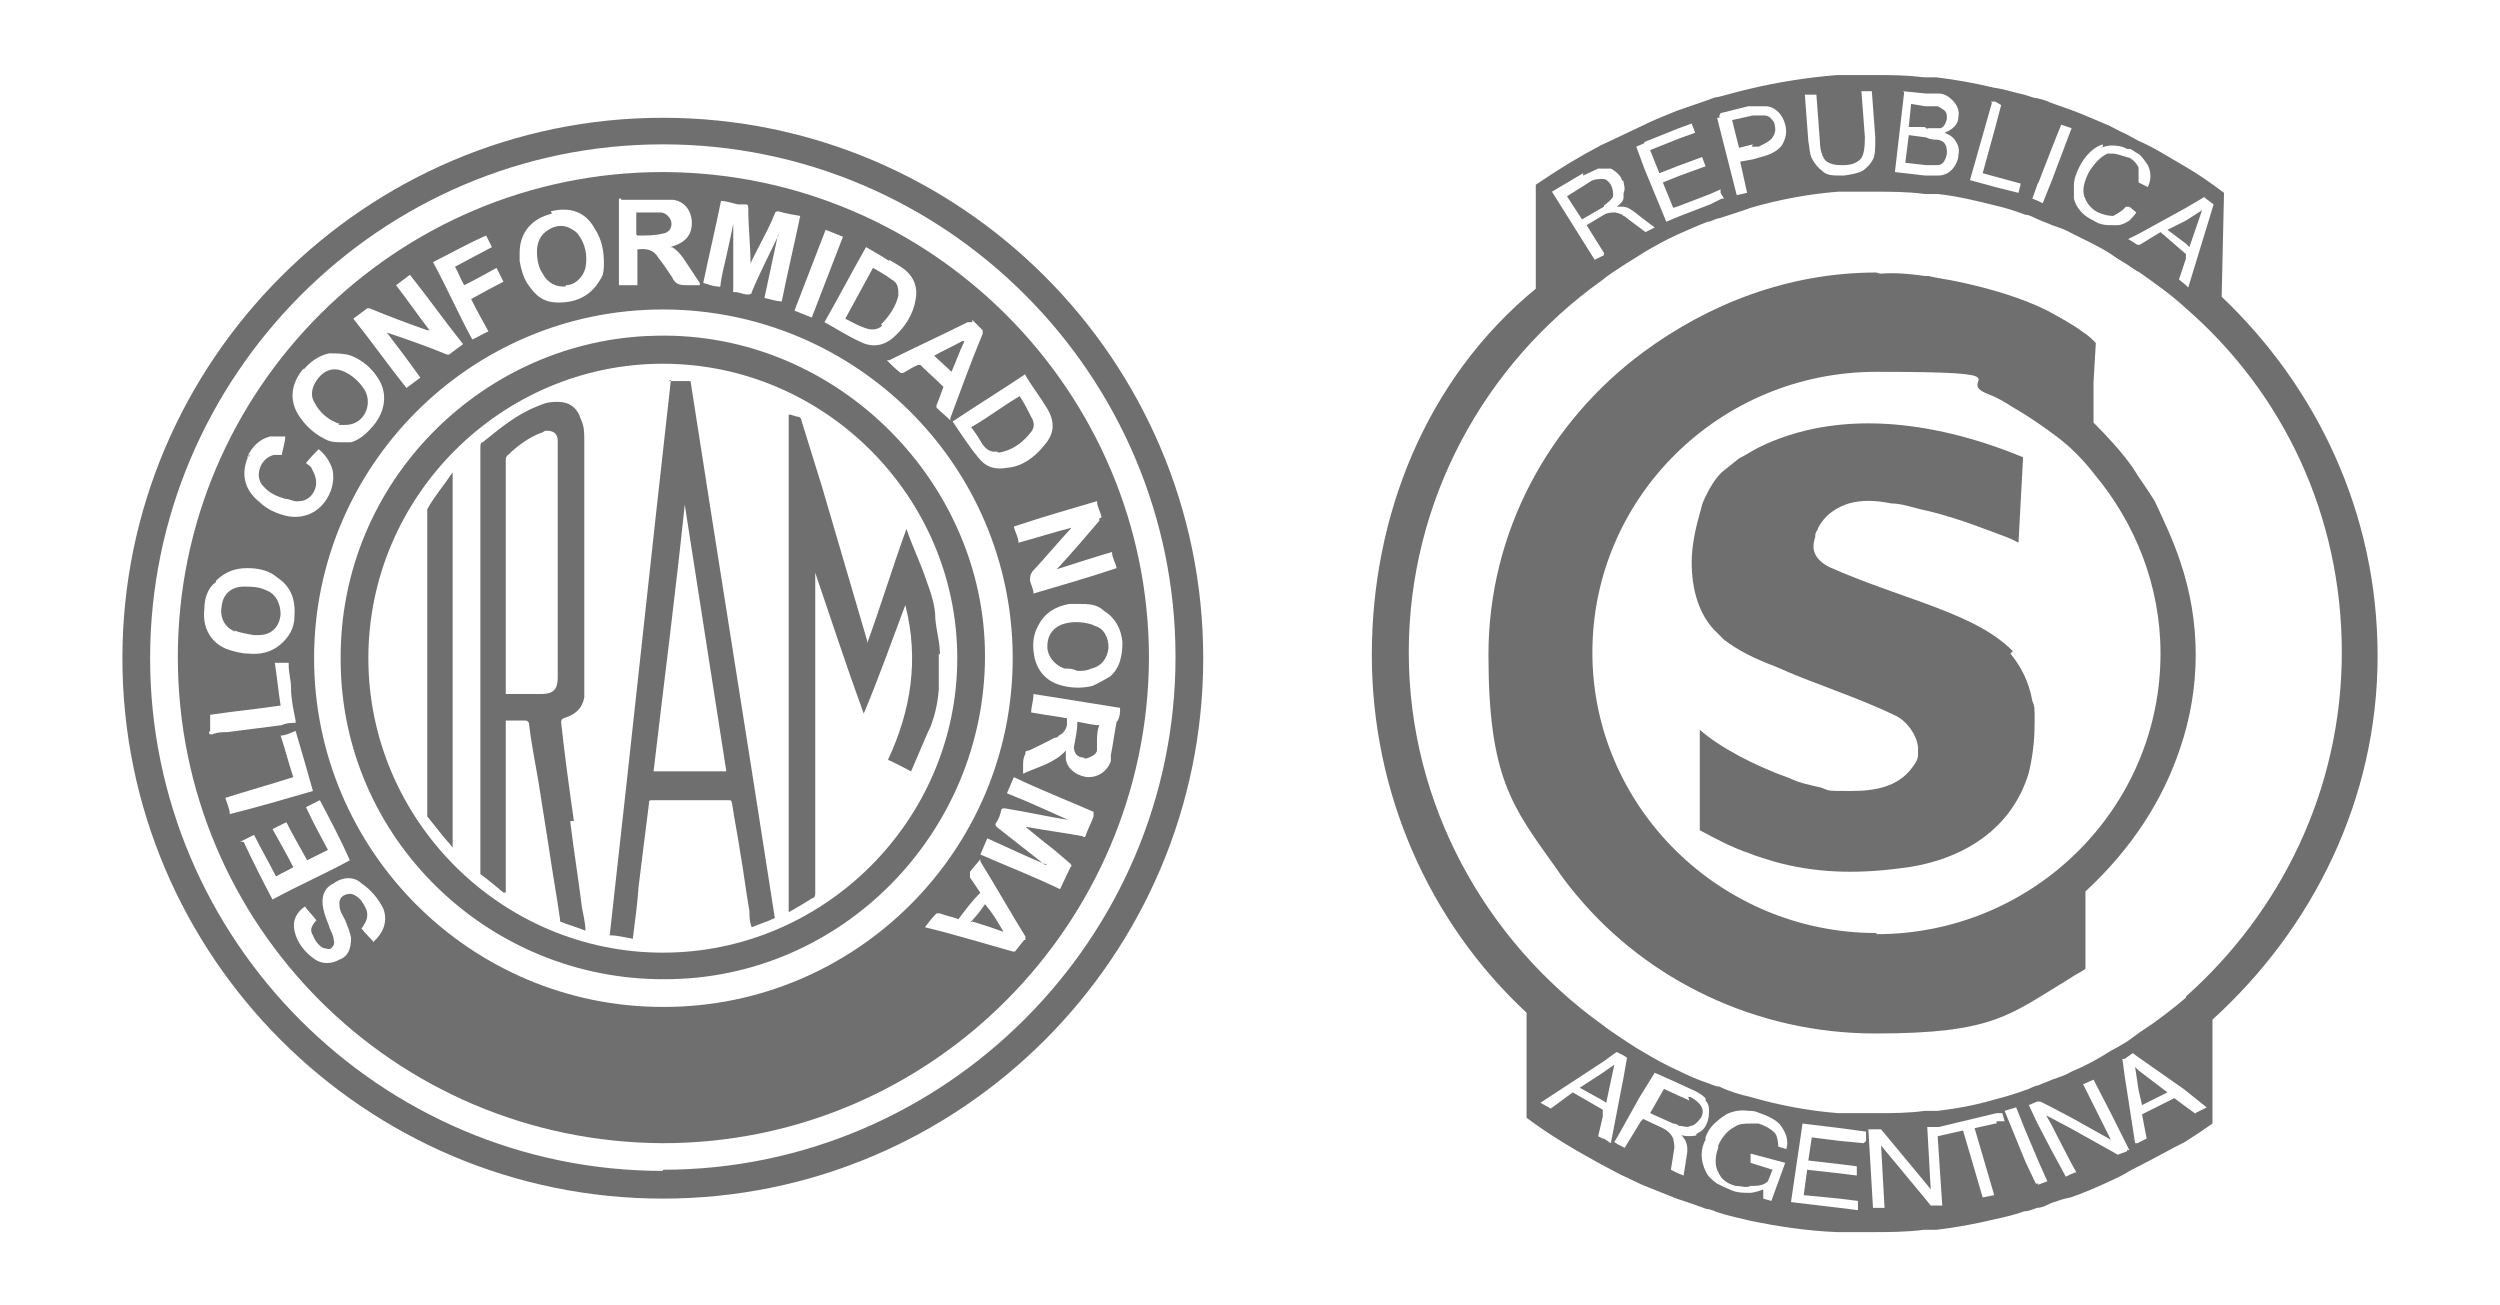
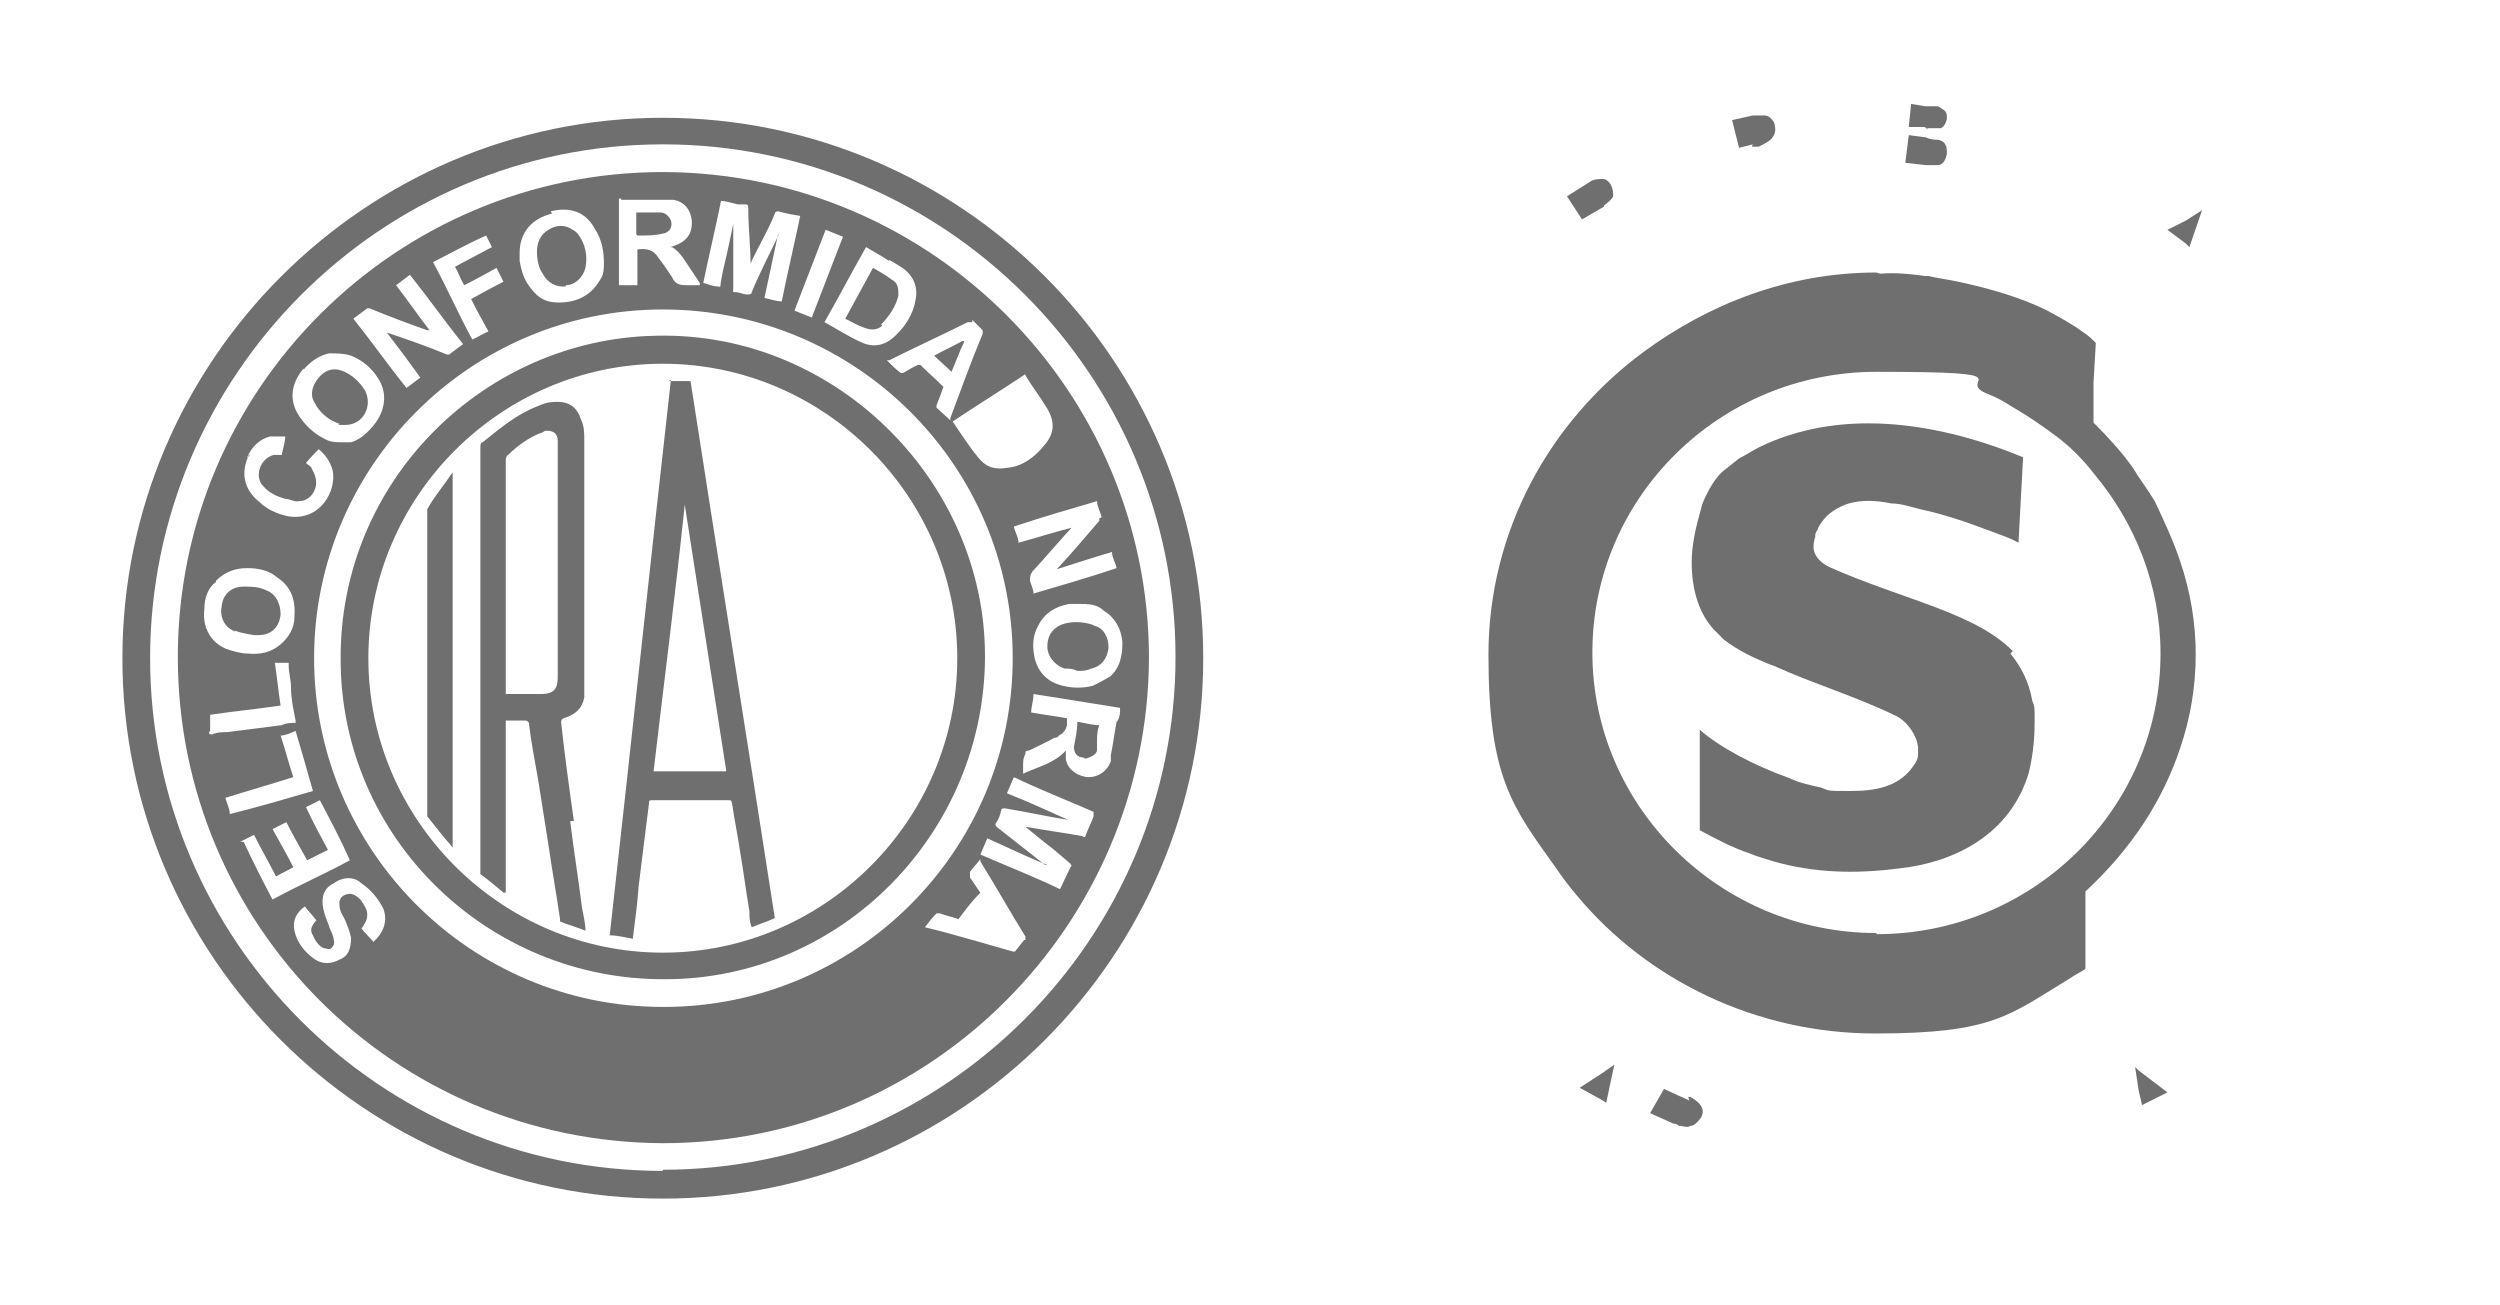
<svg xmlns="http://www.w3.org/2000/svg" id="Capa_1" version="1.1" viewBox="0 0 216.5 113">
  <defs>
    <style>
      .st0 {
        fill: #706f6f;
      }
    </style>
  </defs>
  <path class="st0" d="M162.5,23.6c-7.6,0-14.5,2.7-20.2,6.9-8.1,6-13.4,15.5-13.4,26.2s2.1,13.2,5.8,18.4c.6.9,1.3,1.8,1.9,2.5,6.1,7.3,15.5,11.9,25.8,11.9s11.6-1.6,16.9-4.8c.4-.3.9-.5,1.3-.8v-6.7c4-3.7,6.7-7.9,8.2-12.4,1.8-5.3,1.8-10.9,0-16.2-.6-1.8-1.4-3.5-2.2-5.2-.6-1-1.3-1.9-1.9-2.9-1-1.4-2.1-2.6-3.4-3.9h0v-3.5l.2-3.4h0c-.3-.3-.7-.7-1.2-1-.8-.6-1.9-1.2-3-1.8-2.2-1.1-4.9-1.9-7.7-2.5-.9-.2-1.8-.3-2.6-.5h-.3c-1.4-.2-2.6-.3-3.9-.2h0M162.5,32.2v48.6c-13.5,0-24.6-10.9-24.6-24.3s11-24.3,24.6-24.3,6.6.7,9.6,1.9c.8.3,1.5.7,2.1,1.1,1.4.8,2.7,1.7,3.9,2.6s2.3,2,3.3,3.3c3.5,4.2,5.7,9.6,5.7,15.5,0,13.4-11,24.3-24.6,24.3v-48.8Z" />
  <polygon class="st0" points="184.9 92.4 185.2 94.4 185.5 95.7 187.7 94.6 185.2 92.7 184.9 92.4" />
  <polygon class="st0" points="189.6 21.4 190.7 18.2 189.3 19.1 187.7 19.9 189.3 21.1 189.6 21.4" />
  <path class="st0" d="M166.7,14.3s.8,0,1.1,0c.5,0,.7-.5.8-1,0-.4,0-.7-.3-1,0,0-.3-.2-.5-.2s-.6,0-1-.2h0l-1.5-.2-.3,2.4,1.8.2h0Z" />
  <path class="st0" d="M166.9,11.1h1.2c.3-.2.4-.4.5-.8,0-.4,0-.6-.3-.8,0,0-.3-.2-.5-.3-.2,0-.4,0-.8,0h-.3l-1.2-.2-.2,2h1.4l.2.2h0Z" />
  <polygon class="st0" points="136.8 94.2 138.8 95.3 139.1 95.5 139.8 92.2 138.8 92.9 136.8 94.2" />
-   <path class="st0" d="M192.4,25.5l.2-8.8c-1.2-.9-2.2-1.6-3.4-2.3-1.4-.8-2.6-1.6-4-2.2-.4-.2-.7-.4-1.1-.6-.5-.2-1-.5-1.4-.7-1.2-.5-2.3-1-3.4-1.4-.6-.2-1.1-.4-1.7-.6-.4-.2-.8-.3-1.2-.4-.3,0-.7-.2-1.1-.3-.9-.2-1.8-.5-2.6-.6-1.7-.4-3.3-.7-5-.9-.4,0-.7,0-1.1,0-1.5-.2-2.8-.2-4.3-.2s-2.1,0-3.2,0c-2.5.2-5.1.6-7.6,1.2-.9.2-1.9.5-2.7.7-.3,0-.7.2-1,.3-.9.3-1.7.6-2.6.9-1,.4-2,.8-3,1.3-.6.3-1.3.6-1.9.9-.6.3-1.1.5-1.7.8-1.9,1-3.7,2.1-5.6,3.4v9c-9.6,7.9-14.2,19.8-14.2,31.7s4.9,23.1,13.4,31v9.1c2,1.5,4.2,2.8,6.4,4,.6.3,1.1.6,1.7.9s1.3.6,1.9.9c1,.4,2,.8,3,1.2.9.3,1.8.6,2.6.9.3,0,.7.2,1,.3.9.3,1.9.5,2.7.7,2.4.5,5,.9,7.6,1,1.1,0,2.1,0,3.2,0s2.8,0,4.3-.2c.4,0,.7,0,1.1,0,1.7-.2,3.3-.5,5-.9.9-.2,1.8-.4,2.6-.7.4,0,.8-.2,1.1-.3.4,0,.8-.2,1.2-.4.6-.2,1.1-.4,1.7-.5,1.2-.4,2.3-.9,3.4-1.4.4-.2.9-.4,1.4-.7.3-.2.7-.4,1.1-.6,1.4-.7,2.6-1.4,4-2.1.8-.5,1.7-1.1,2.4-1.6v-9c8.7-7.9,14.3-19.1,14.3-31.5s-5.3-23.3-13.5-31.1h0ZM190.9,17.1l.8.6-2.2,7.2-.2-.2-.6-.5.6-1.8v-.4h0c0,0-2.2-1.9-2.2-1.9l-1.8,1.1h-.2l-.8-.5,1-.5,4-2.2s1.7-1,1.7-1ZM181.9,12.8s.6-.2.9-.2.9,0,1.4.3c0,0,.2,0,.3,0,.3.2.5.3.8.5.3.3.5.6.7.9.3.6.3,1.3,0,1.9l-.8-.4h0v-.9s0-.3,0-.4c-.2-.4-.5-.7-.9-.9-.3-.1-.3-.1,0,0,.3.2-.9-.3-1.3-.3s-.4,0-.5,0c-.6.3-1.1.8-1.6,1.6-.4.8-.6,1.5-.4,2.1.2.6.6,1.1,1.2,1.4.5.2.9.3,1.3.3h0s.8-.4,1.1-.8h.3l.6.5c-.2.3-.4.5-.6.7-.3.2-.7.4-1,.4h-.4c-.6,0-1.1,0-1.7-.4-.9-.4-1.5-1.1-1.7-1.9,0-.2,0-.4,0-.6v-.5c0-.6.2-1.1.5-1.7.5-1,1.3-1.7,2-1.9v.2ZM176.5,15.9l1.2-3.1.8-2,.9.3h0l-1.7,4.5-.8,2-.4-.2-.5-.2.5-1.4h0ZM172.4,8.8h.4l.5.3-.5,1.9-1.1,4,1.1.3,2.2.6-.2.8-2-.5-2.2-.6s1.9-6.7,1.9-6.7ZM164.8,7.9l2,.2h.5s.4,0,.6,0c.5,0,.9.3,1.2.6.4.4.6.9.5,1.4,0,.7-.5,1.1-1.2,1.4.5.2.8.4,1,.8.2.3.3.7.2,1.1,0,.6-.4,1.2-.8,1.5-.3.2-.6.3-.9.3h-1.2l-2.6-.3.8-6.9h0ZM157.3,8.2l.3,4c0,.9.3,1.6.6,1.8.3.2.7.3,1.2.3h.3c.6,0,1.1-.2,1.4-.5.3-.3.4-1,.4-1.9l-.3-4h.9l.3,4c0,.9,0,1.5-.2,1.9s-.5.7-.9,1c-.4.2-.9.3-1.6.4h-.3c-.7,0-1.2,0-1.6-.4-.4-.3-.7-.7-.9-1.1-.2-.4-.2-1-.3-1.5l-.3-4s1,0,1,0ZM149,9.8l2.4-.6h.3c.4,0,.8,0,1.2,0s.8.2,1.1.5.5.7.6,1.1c.2.7,0,1.3-.3,1.8-.4.5-1,.8-1.8,1l-.7.2-1.1.2.6,2.7-.9.2-1.5-5.9-.2-.8h.2v-.2ZM142.4,12.3l3-1.2,1.1-.4.3.8-1.4.5-2.5,1,.8,2,1.8-.7,1.9-.7.3.8-2.2.8-1.5.6.9,2.2.6-.2,2.6-1,.9-.4v.3l.3.5h-.2l-1,.5-2.6,1-1.2.5-1.9-4.6-.7-1.9.7-.3h0ZM137.1,15.2s.9-.4,1.3-.6h.4c.2,0,.4,0,.7,0,.4.2.7.5.9.8,0,0,0,.2.2.3,0,.3.2.6,0,1,0,0,0,.3,0,.4,0,.3-.3.6-.6.8h.5c.4,0,.7.2,1.1.5l.9.7.8.6-.8.4h0l-1.6-1.2s-.2-.2-.3-.2c-.2-.2-.4-.2-.7-.3-.3,0-.7,0-1,.2h0l-1.5.9,1.5,2.4h0v.2c0,0-.8.4-.8.4l-3.7-5.9,2.7-1.6v.2ZM138.8,98.6l-.4-.2.4-1.7v-.6h0l-2.6-1.5-1.9,1.4-.9-.5,5.5-3.6,1.1-.8.6.3.3.2-.3,1.7-1.1,5.7-.6-.4ZM147.1,98.3s-.9.2-1.5,0c.4.4.6.9.5,1.6l-.3,1.9-.5-.2-.6-.3.3-1.9s0-.7-.2-1-.4-.5-.8-.7l-1.7-.8-.2.2-1.4,2.3-.6-.3-.3-.2.3-.5,1.9-3.4,1.3-2.1,1.8.8,1.3.6c.5.2,1,.5,1.3.8,0,0,0,0,0,.2.2.2.3.5.3.8s0,.8-.2,1.2h0c-.2.5-.5.7-.9.9v.2ZM155,99.6l-1-.3s0-.8-.3-1.2c-.3-.3-.8-.6-1.4-.8-.2,0-.5,0-.7,0-.5,0-1,0-1.4.3-.6.3-1.1.9-1.4,1.6v.2c-.3.8-.3,1.6,0,2.1h0c.3.7.8,1,1.5,1.2.5,0,.9.2,1.3,0,.5,0,1.1,0,1.5-.4l.4-1-1.9-.6h0v-.3c0,0,0-.5,0-.5l3,.8-1.2,3.3-.7-.2v-.8s-.7.3-1.2.3-1,0-1.5-.2-.9-.4-1.3-.6c-.4-.3-.8-.6-1-1.1-.4-.8-.5-1.8,0-2.7v-.2c.2-.6.6-1.1,1-1.4.2-.2.5-.4.8-.6.6-.3,1.3-.4,1.9-.3.3,0,.6,0,1,.2.9.3,1.6.7,1.9,1.2.4.6.6,1.2.4,1.9h0ZM161.4,99l-2.1-.2-2.4-.3-.3,2,2.6.3,1.6.2v.8l-1.6-.2-2.7-.3-.3,2.2,3.1.3,1.6.2v.8l-1.6-.2-4.2-.5,1-6.8,3.3.4,2.2.3v.8l-.2.2ZM172.8,97.3l-1.8.4,1.7,5.8-1,.2-1.7-5.8-2.2.5.4,6h-1l-.4-.5-3.9-4.7.3,5.4h-1l-.4-6.8h1.1l3.9,4.7.4.5-.3-5.4h1l5-1.2h.5l.2.7h-.7v.2ZM176.5,102.5h-.2l-.9-1.9-1.8-4.4,1-.3.8,2,1.1,2.6.8,1.8-.8.3h0ZM184.2,99.7l-.8.3-.7-.4-3.4-1.9-1.7-.9-.4-.2.4.7,1.7,3.3.5.9-.5.2-.4.2-1.3-2.4-1.2-2.3-.7-1.5.7-.3h.3l1,.5,1.7.9,3.4,1.9h0c0,0-2.4-4.8-2.4-4.8l.9-.4,1.5,2.9,1.4,2.8.2.4h-.2,0ZM190.2,96.5l-1.1-.8-.8-.6-2.8,1.4.4,2.1-.8.4h-.2l-.9-5.8-.2-1.5h.2l.7-.5.4.3,4,2.8,2,1.6s-1,.5-1,.5ZM189.3,86.4c-1.3,1.1-2.6,2.1-4,3-.4.3-.7.5-1.1.8-.5.3-1,.6-1.4.8-1.1.7-2.2,1.3-3.4,1.8-.5.3-1.1.5-1.7.7-.4.2-.8.3-1.2.5-.3,0-.7.3-1.1.4-.8.3-1.8.6-2.6.8-1.7.5-3.3.8-5,1h-1.1c-1.5.2-2.8.2-4.3.2s-2.1,0-3.2,0c-2.6-.2-5.2-.7-7.6-1.4-.9-.2-1.9-.5-2.7-.9-.3,0-.7-.2-1-.3-.9-.3-1.8-.7-2.6-1.1-1.1-.5-2-1-3-1.6-.7-.4-1.3-.8-1.9-1.2-.6-.4-1.2-.8-1.7-1.2-10-7.2-16.7-19-16.7-32.2s6.6-25,16.7-32.2c.6-.5,1.1-.8,1.7-1.2s1.3-.8,1.9-1.2c1-.6,1.9-1.1,3-1.6.9-.4,1.8-.8,2.6-1.1.3,0,.7-.3,1-.3.9-.3,1.9-.6,2.7-.9,2.4-.7,5-1.2,7.6-1.4,1.1,0,2.1,0,3.2,0s2.8,0,4.3.2c.4,0,.7,0,1.1,0,1.8.2,3.4.6,5,1,.9.2,1.8.5,2.6.8.4,0,.8.3,1.1.4.4.2.8.3,1.2.5.6.2,1.2.4,1.7.7,1.2.6,2.3,1.1,3.4,1.8.4.3.9.6,1.4.9.3.2.7.5,1.1.7,1.4,1,2.7,1.9,4,3.1,8.4,7.3,13.5,17.9,13.5,29.8s-5.3,22.5-13.5,29.8Z" />
  <path class="st0" d="M138.9,17.8s.7-.5.8-.8c0-.3,0-.6-.2-1-.2-.3-.4-.5-.7-.5-.4,0-.8,0-1.2.3l-1.9,1.2,1.3,2,1.9-1.1h0v-.2Z" />
  <path class="st0" d="M151.7,12.7h.6c.6-.3,1-.5,1.2-.8.2-.3.3-.6.2-1,0-.3-.2-.5-.4-.7s-.4-.2-.6-.2h-.9l-1.8.4.6,2.4,1.2-.3h0Z" />
  <path class="st0" d="M146.3,95.3l-.9-.4-1.3-.6-1.2,2.1,2,.9s.3,0,.5.2c.4,0,.7.2,1,0,.3,0,.6-.3.9-.7.4-.7,0-1.3-.9-1.8h-.2Z" />
  <path class="st0" d="M174.6,56.7c-3.2-3.6-9.7-4.7-16.2-7.6-.6-.3-1-.7-1.2-1.1s-.2-.9,0-1.5c0-.2,0-.4.2-.6,0-.2.2-.4.3-.6.6-.9,1.5-1.4,2.4-1.7,1.1-.3,2.2-.3,3.7,0,.8,0,1.7.3,2.5.5,1.9.4,4,1.1,6.1,1.9.8.3,1.7.6,2.4,1l.4-7.4c-4.1-1.7-8.2-2.7-12-2.9-3.8-.2-7.5.4-10.8,2-.6.3-1.2.7-1.8,1-.5.4-1,.8-1.5,1.2-.6.6-1,1.3-1.3,1.9-.2.4-.4.8-.5,1.3-.4,1.4-.8,3-.8,4.6,0,2.3.6,4.6,2.2,6.1.2.2.4.4.6.6,1.3,1,2.8,1.7,4.4,2.3,3.3,1.5,7,2.6,10.5,4.3,1,.5,1.8,1.7,1.9,2.7v.7c0,.4-.3.8-.6,1.2-1.2,1.5-3,1.9-5.2,1.9s-1.8,0-2.6-.3c-.9-.2-1.9-.4-2.7-.8-3.1-1.1-6.1-2.7-7.8-4.2h0v8.7c1.5.8,2.8,1.5,4.3,2,.7.3,1.5.5,2.1.7,3.5,1,7.1,1.1,10.9.6,4.7-.5,9.6-2.9,11.2-8.3.4-1.7.5-3.1.5-4.4s0-1.3-.2-1.8c-.3-1.7-1-3-1.9-4.1l.2-.2Z" />
  <path class="st0" d="M57.4,10.2c-25.7,0-46.8,21-46.8,46.8s21,46.8,46.8,46.8,46.8-21,46.8-46.8S83.2,10.2,57.4,10.2ZM57.4,101.4c-24.5,0-44.4-20-44.4-44.4S32.9,12.5,57.4,12.5s44.4,20,44.4,44.4-20,44.4-44.4,44.4Z" />
  <path class="st0" d="M57.4,14.9c-23.1,0-42,18.8-42,42s18.7,42,42,42.1c23.3,0,42-19,42.1-42,0-23.1-18.8-42-42-42.1h0ZM84.2,27.7l.9.9v.3c-1,2.4-1.9,4.9-2.8,7.3v.2c-.4-.4-.8-.7-1.2-1.1v-.2c.2-.5.4-1,.6-1.6-.7-.7-1.4-1.3-2-1.9h-.2c-.5.2-.9.5-1.3.7h-.2c-.4-.3-.8-.7-1.2-1.1,0,0,.2,0,.2,0,2.2-1.1,4.6-2.2,6.8-3.3h.4ZM77,22.5s.7.4,1,.6c1.1.7,1.5,1.7,1.3,2.8-.2,1.3-.9,2.4-1.9,3.3-.9.8-1.9.9-2.9.4-1.1-.5-2-1.1-3.1-1.7h0c1.2-2.1,2.4-4.4,3.6-6.5.7.4,1.4.8,2,1.2h0ZM73,20.5c-.9,2.3-1.8,4.7-2.7,7-.5-.2-1-.4-1.5-.6.9-2.3,1.8-4.7,2.7-7,.5.2,1,.4,1.5.6ZM62.4,17.4c.5,0,1,.2,1.5.3.2,0,.4,0,.6,0,.2,0,.3,0,.3.3,0,1.7.2,3.3.2,5,0,0,0-.2,0-.2.7-1.5,1.5-2.8,2.1-4.3,0,0,0-.2.3-.2.7.2,1.3.3,1.9.4h0c-.5,2.4-1.1,4.9-1.6,7.4-.5,0-1-.2-1.5-.3.4-1.9.8-3.7,1.2-5.6h0v.2c-.8,1.7-1.6,3.2-2.3,4.9,0,.2-.2.2-.4.2-.3,0-.7-.2-1-.2s-.2,0-.2-.3c0-1.1,0-2,0-3.1v-2.5h0c-.2,1-.4,1.9-.6,2.8-.2.8-.4,1.7-.5,2.4,0,.2,0,.3-.3.2-.4,0-.8-.2-1.2-.3.5-2.4,1.1-4.9,1.6-7.4l-.3.2ZM53.8,17.3h4.5c1.3.2,1.7,1.4,1.6,2.3s-.7,1.5-1.9,1.8c0,0,0,0,.2,0,.5.3.9.8,1.2,1.3.4.6.8,1.2,1.2,1.8v.2h-1c-.6,0-1.1,0-1.4-.7-.4-.6-.8-1.2-1.2-1.7-.4-.7-1.1-.8-1.8-.7v3.1h-1.6c0-2.5,0-5,0-7.5,0,0,0,0,.2,0ZM47.7,18.3c1.6-.4,3,0,3.8,1.5.6.9.8,1.9.8,3s-.2,1.2-.5,1.7c-.8,1.2-2,1.7-3.4,1.7s-2-.6-2.7-1.6c-.4-.6-.6-1.4-.7-2v-.7c0-1.8,1.1-3,2.8-3.4h0ZM42,20.2l.6,1.2c-1.1.6-2.1,1.1-3.2,1.7.3.5.5,1.1.8,1.6,1-.5,1.9-1,2.8-1.5.2.4.4.8.6,1.2-1,.5-1.9,1-2.8,1.5.5,1,1,1.9,1.5,2.8-.5.2-.9.5-1.4.7-1.2-2.2-2.2-4.5-3.4-6.7,1.6-.8,3-1.6,4.6-2.3ZM31.7,26.7h.3c1.7.7,3.3,1.3,5,1.9h.2c-1-1.3-1.9-2.6-2.9-3.9.4-.3.8-.6,1.2-.9,1.6,2,3,4,4.6,6-.4.3-.8.6-1.2.9h-.2c-1.7-.7-3.4-1.3-5.2-1.9,1,1.3,1.9,2.5,2.9,3.9-.4.3-.8.6-1.2.9-1.6-2-3-4-4.6-6,.4-.3.8-.6,1.2-.9h0ZM26.3,32c.6-.7,1.3-1.2,2.2-1.4.6,0,1.3,0,1.9.2,1,.4,1.8,1.1,2.3,1.9.9,1.3.7,2.9-.4,4.2-.6.7-1.2,1.2-1.9,1.4-.3,0-.5,0-.8,0-.5,0-1,0-1.5-.3-.8-.4-1.5-1-2-1.7-1.1-1.4-1-3,.2-4.4h0ZM21.4,39.6c.4-.9,1.1-1.6,2-1.8h1.3c0,.5-.2,1-.3,1.6h-.7c-1.2.3-1.7,1.9-.9,2.7.5.6,1.2.9,1.9,1.1.4,0,.8.3,1.2.2.7,0,1.2-.5,1.4-1.1.2-.6,0-1.2-.3-1.7,0-.2-.3-.3-.5-.5.3-.4.7-.8,1.1-1.2.6.5,1,1.1,1.2,1.8.4,1.8-1.1,4.5-3.9,4-.9-.2-1.8-.6-2.4-1.2-1.4-1.1-1.7-2.6-.9-4.2v.2ZM18.7,50.3c.8-.8,1.7-1.1,2.7-1.1s1.9.2,2.6.8c1.2.8,1.6,1.9,1.5,3.4,0,1-.5,1.8-1.2,2.4-.8.7-1.8.9-2.8.8-.6,0-1.3-.2-1.9-.4-1.4-.6-2.1-1.9-1.9-3.5,0-.9.3-1.8,1-2.3h0ZM18.2,63.3s0-.7,0-1.1v-.3c2-.3,4.1-.5,6.1-.8-.2-1.3-.3-2.4-.5-3.7.4,0,.8,0,1.2,0,0,0,0,0,0,.2,0,.7.2,1.3.2,1.9,0,1,.2,1.9.4,2.9v.2c-.4,0-.8,0-1.2.2-1.6.2-3.1.4-4.7.6-.4,0-.9,0-1.3.2-.2,0-.3,0-.3-.2h0ZM19.5,69.1c1.9-.6,4-1.2,5.9-1.8-.4-1.2-.7-2.4-1.1-3.6.4,0,.8-.2,1.3-.4.5,1.7,1,3.4,1.5,5.2-2.4.7-4.8,1.4-7.2,2,0-.5-.3-1-.4-1.5ZM20.8,72.9s.8-.4,1.2-.6c.6,1.2,1.3,2.4,1.9,3.6.5-.3,1-.5,1.5-.8-.6-1.2-1.2-2.2-1.8-3.3.4-.2.8-.4,1.2-.6.6,1.2,1.2,2.2,1.8,3.3.6-.3,1.2-.6,1.8-.9-.7-1.3-1.3-2.4-1.9-3.7.4-.2.8-.4,1.2-.6.9,1.7,1.8,3.4,2.6,5.2-2.2,1.2-4.5,2.2-6.7,3.4-.9-1.7-1.7-3.3-2.5-5h0ZM32.3,81.5s-.7-.7-1-1.1c0,0,.2-.2.2-.3.3-.4.4-.9.2-1.4-.3-.6-.6-1.1-1.3-1.3-.7,0-1.1.4-1,1,0,.5.3.9.5,1.3.2.5.4,1,.5,1.5,0,.9-.2,1.6-1,1.9-.7.4-1.5.4-2.1,0-.9-.6-1.6-1.5-1.8-2.5-.2-.9.2-1.6.9-2.1.3.4.7.8,1,1.2,0,0-.2.2-.3.4-.2.3-.2.6,0,.9.2.5.5.9.9,1.1.2,0,.5.2.7,0s.3-.4.2-.7c0-.4-.3-.8-.4-1.2-.2-.5-.4-1-.5-1.5-.2-.9,0-1.8.9-2.2.8-.6,1.8-.6,2.4,0,.9.6,1.5,1.4,1.9,2.2.4,1.1,0,2.1-.9,2.9ZM57.4,87.2c-16.7,0-30.2-13.6-30.2-30.2s13.5-30.2,30.2-30.2,30.3,13.5,30.3,30.2-13.6,30.2-30.2,30.2h0ZM88.7,81.4s-.5.6-.8,1c0,0-.2,0-.2,0-2.5-.7-5.1-1.5-7.6-2.1h0c.3-.4.6-.8,1-1.2h.3c.5.2,1.1.3,1.6.5.6-.8,1.2-1.6,1.9-2.3-.3-.4-.6-.9-.9-1.3,0-.2,0-.3,0-.5.3-.4.6-.7.9-1.1,0,0,0,0,0,.2,1.3,2.1,2.6,4.4,3.9,6.5,0,.2,0,.3,0,.5v-.2ZM94.7,70.7c-.2.6-.5,1.1-.7,1.7,0,0,0,.2-.3,0-1.7-.3-3.2-.5-4.9-.8h0c.5.4,1.1.9,1.6,1.3.8.6,1.6,1.3,2.3,1.9,0,0,.2.2,0,.3-.3.6-.6,1.3-.9,1.9-2.3-1.1-4.6-2-6.9-3,.2-.5.4-.9.6-1.4,1.8.8,3.4,1.6,5.2,2.3h0s0,0-.2,0c-1.4-1.1-2.8-2.2-4.2-3.3,0,0-.2-.2,0-.4.2-.3.3-.6.4-1,0-.2.2-.2.3-.2,1.9.3,3.6.7,5.5,1h0c-1.8-.8-3.5-1.6-5.3-2.3.2-.5.4-.9.6-1.4,2.3,1.1,4.6,2,6.9,3,0,0,0,.2,0,.3h0ZM96.7,62.5c-.2,1-.3,1.9-.5,2.9,0,.2,0,.3,0,.5-.3.9-1.1,1.4-1.9,1.4s-1.9-.6-2-1.6c0-.2,0-.5,0-.7-1,1.1-2.4,1.4-3.7,2v-.7c0-.3,0-.7.2-1,0-.2,0-.3.3-.3.8-.4,1.5-.7,2.2-1.1,0,0,.3,0,.4-.2.4-.2.6-.5.7-.9,0-.2,0-.4,0-.6-1.1-.2-2-.3-3.1-.5,0-.5.2-1,.2-1.6,2.5.4,5,.8,7.5,1.2,0,.4,0,.7-.2,1.1h0ZM96.1,58.6s-1,.6-1.5.8c-.8.2-1.7.2-2.5,0-1.4-.3-2.2-1.2-2.5-2.4-.2-1-.2-1.9.3-2.8.6-1.2,1.6-1.7,2.7-1.9h.8c.8,0,1.6,0,2.2.6,1,.6,1.5,1.6,1.6,2.7,0,1.2-.2,2.3-1.2,3.1h0ZM95.2,44.9s0,.2,0,.2c-1.2,1.4-2.3,2.7-3.5,4l-.2.2c1.6-.5,3.1-1,4.8-1.5,0,.5.3.9.4,1.4-2.4.8-4.8,1.5-7.2,2.2,0-.4-.2-.7-.3-1.1,0-.3,0-.5.2-.8,1.2-1.3,2.2-2.5,3.4-3.8h0c-1.6.4-3.1.9-4.6,1.3,0-.5-.3-.9-.4-1.4,2.4-.8,4.8-1.5,7.2-2.2,0,.5.3.9.4,1.4h0ZM88.8,32.5c.6,1,1.3,1.9,1.9,2.9.7,1.2.6,2.2-.3,3.2-.8,1-1.9,1.8-3.1,1.9-1.1.2-1.9,0-2.6-.9-.6-.7-1.1-1.5-1.6-2.2-.2-.3-.4-.6-.6-.9,2.1-1.4,4.2-2.7,6.3-4.1h0Z" />
  <path class="st0" d="M56,29.1c-14.5.7-26.6,12.8-26.5,28,0,15.5,12.8,27.8,28.1,27.7,15.3,0,27.7-12.7,27.7-28s-13.3-28.5-29.2-27.7ZM57.4,82.5c-14,0-25.5-11.5-25.5-25.5s11.5-25.5,25.5-25.5,25.5,11.5,25.5,25.5-11.5,25.5-25.5,25.5Z" />
  <path class="st0" d="M94,65.7s.9-.2,1-.7c0-.2,0-.5,0-.7,0-.5,0-1,.2-1.5-.6,0-1.3-.2-1.9-.3,0,.8-.2,1.6-.3,2.2,0,.5.3.9.8.9h0Z" />
  <path class="st0" d="M55.2,20.4c.8,0,1.6,0,2.3-.2.2,0,.4-.2.5-.3.2-.3.2-.7,0-1-.2-.3-.5-.5-.8-.5h-2.1v1.9h0Z" />
  <path class="st0" d="M20.3,54.6c.5.2,1.1.3,1.7.4h.4c1.1,0,1.8-.7,1.9-1.8,0-.9-.4-1.8-1.3-2.1-.6-.3-1.3-.3-1.9-.3-1,0-1.8.6-1.9,1.7-.2,1,.3,1.9,1.2,2.2h0Z" />
  <path class="st0" d="M94.6,54.1c-.9-.3-1.9-.3-2.7,0-.9.4-1.2,1.1-1.2,1.9s.6,1.6,1.5,1.9c.4,0,.7,0,1.1.2.4,0,.8,0,1.2-.2.9-.2,1.4-.9,1.5-1.8,0-.9-.4-1.7-1.2-1.9h0Z" />
  <path class="st0" d="M49,24.7c.8,0,1.5-.7,1.7-1.5.2-1.1,0-2.1-.7-3,0,0-.2-.2-.4-.3-.7-.5-1.5-.4-2.1,0-.7.4-1,1.1-1,1.9s.2,1.5.5,1.9c.4.8,1.2,1.2,2,1.1h0Z" />
  <path class="st0" d="M29.3,36.8h.6c1.6,0,2.4-1.7,1.7-3-.5-.8-1.2-1.4-2-1.7-.8-.3-1.5,0-2,.6s-.8,1.4-.4,2.1c.5,1,1.3,1.6,2.2,1.9h0Z" />
-   <path class="st0" d="M86.5,39.2c1.2-.2,2.1-.9,2.8-1.8.3-.4.3-.8,0-1.3-.3-.6-.6-1.2-1-1.8-1.5.9-2.8,1.9-4.2,2.7.4.5.7,1,1,1.5.3.4.7.7,1.2.6h0Z" />
  <path class="st0" d="M76.3,28.1c.7-.7,1.3-1.6,1.5-2.5,0-.6,0-1.1-.6-1.4-.5-.4-1.1-.7-1.6-1-.8,1.5-1.6,2.9-2.4,4.4.6.3,1.1.6,1.7.8.5.2,1.1.2,1.5-.2h0Z" />
  <path class="st0" d="M83.4,29.5c-.9.5-1.8.9-2.5,1.3.5.5,1,.9,1.5,1.4.4-.9.7-1.8,1.1-2.6Z" />
-   <path class="st0" d="M84.2,79.8c1,.3,1.9.6,2.7.9-.5-.9-1-1.7-1.6-2.4-.4.6-.8,1.1-1.3,1.6h0Z" />
  <path class="st0" d="M58.1,32.9c-1.8,16-3.5,32.1-5.3,48.1.7,0,1.4.2,2,.3h0c.2-1.6.4-3,.5-4.5.3-2.4.6-4.9.9-7.2,0-.3,0-.3.4-.3h6.4c.4,0,.3,0,.4.3.2,1.4.5,2.8.7,4.2.3,1.7.5,3.4.8,5.1,0,.5,0,.9.2,1.4.7-.3,1.4-.5,2-.8-2.4-15.5-4.9-31-7.3-46.5h-1.9,0ZM56.6,66.8c.9-7.7,1.9-15.4,2.7-23.1h0c1.2,7.7,2.4,15.4,3.6,23.1h-6.4,0Z" />
  <path class="st0" d="M49.7,71.1c-.4-2.8-.8-5.7-1.1-8.5,0-.2,0-.3.2-.4,1-.3,1.6-.8,1.8-1.8,0-.4,0-.7,0-1.1v-21.2c0-.6,0-1.2-.3-1.8-.3-1-1-1.5-2-1.5s-1.3.2-1.8.4c-1.8.7-3.2,1.9-4.7,3.1-.2,0-.2.3-.2.5v36.6c0,0,0,.2,0,.3.7.5,1.4,1.1,2,1.6,0,0,0,0,.2,0v-37.5c0,0,0-.3.2-.4.8-.8,1.8-1.5,2.8-1.9.2,0,.3-.2.5-.2.6,0,1,.2,1,.9v20.5c0,1-.4,1.4-1.4,1.4h-3.1v2.3h1.7q.2,0,.3.2c.2,1.7.5,3.2.8,4.9.3,1.9.6,3.8.9,5.7.3,2.1.7,4.3,1,6.4,0,0,0,.2,0,.2.7.3,1.5.5,2.2.8,0-.7-.2-1.4-.3-2-.3-2.4-.7-4.9-1-7.3v-.2Z" />
-   <path class="st0" d="M81.4,56.7c0-1.1-.3-2-.4-3.1,0-1.2-.4-2.3-.8-3.4-.5-1.5-1.2-2.9-1.7-4.4h0c-1.2,3.3-2.2,6.6-3.4,9.9,0,0,0,0,0-.2-1.3-4.4-2.6-8.9-3.9-13.3-.6-1.9-1.2-3.9-1.8-5.8,0,0,0-.2-.2-.3-.3,0-.6-.2-.9-.2v43.1c.7-.4,1.4-.8,2-1.2.2,0,.3-.2.3-.4v-27.8h0c1.4,4.1,2.7,8.1,4.2,12.2,1.3-3.1,2.4-6.2,3.6-9.4,1.2,4.7.5,9.1-1.5,13.4.7.3,1.4.7,2,1,.2-.5.4-.9.6-1.4.4-.9.7-1.7,1.1-2.5.4-1.1.6-2,.7-3.2v-3.1h0Z" />
  <path class="st0" d="M37,44.4v25.9c0,0,0,.3,0,.4.4.5.8,1,1.2,1.5.3.4.7.8,1,1.2v-32.5c-.8,1.2-1.6,2.1-2.2,3.2v.3Z" />
</svg>